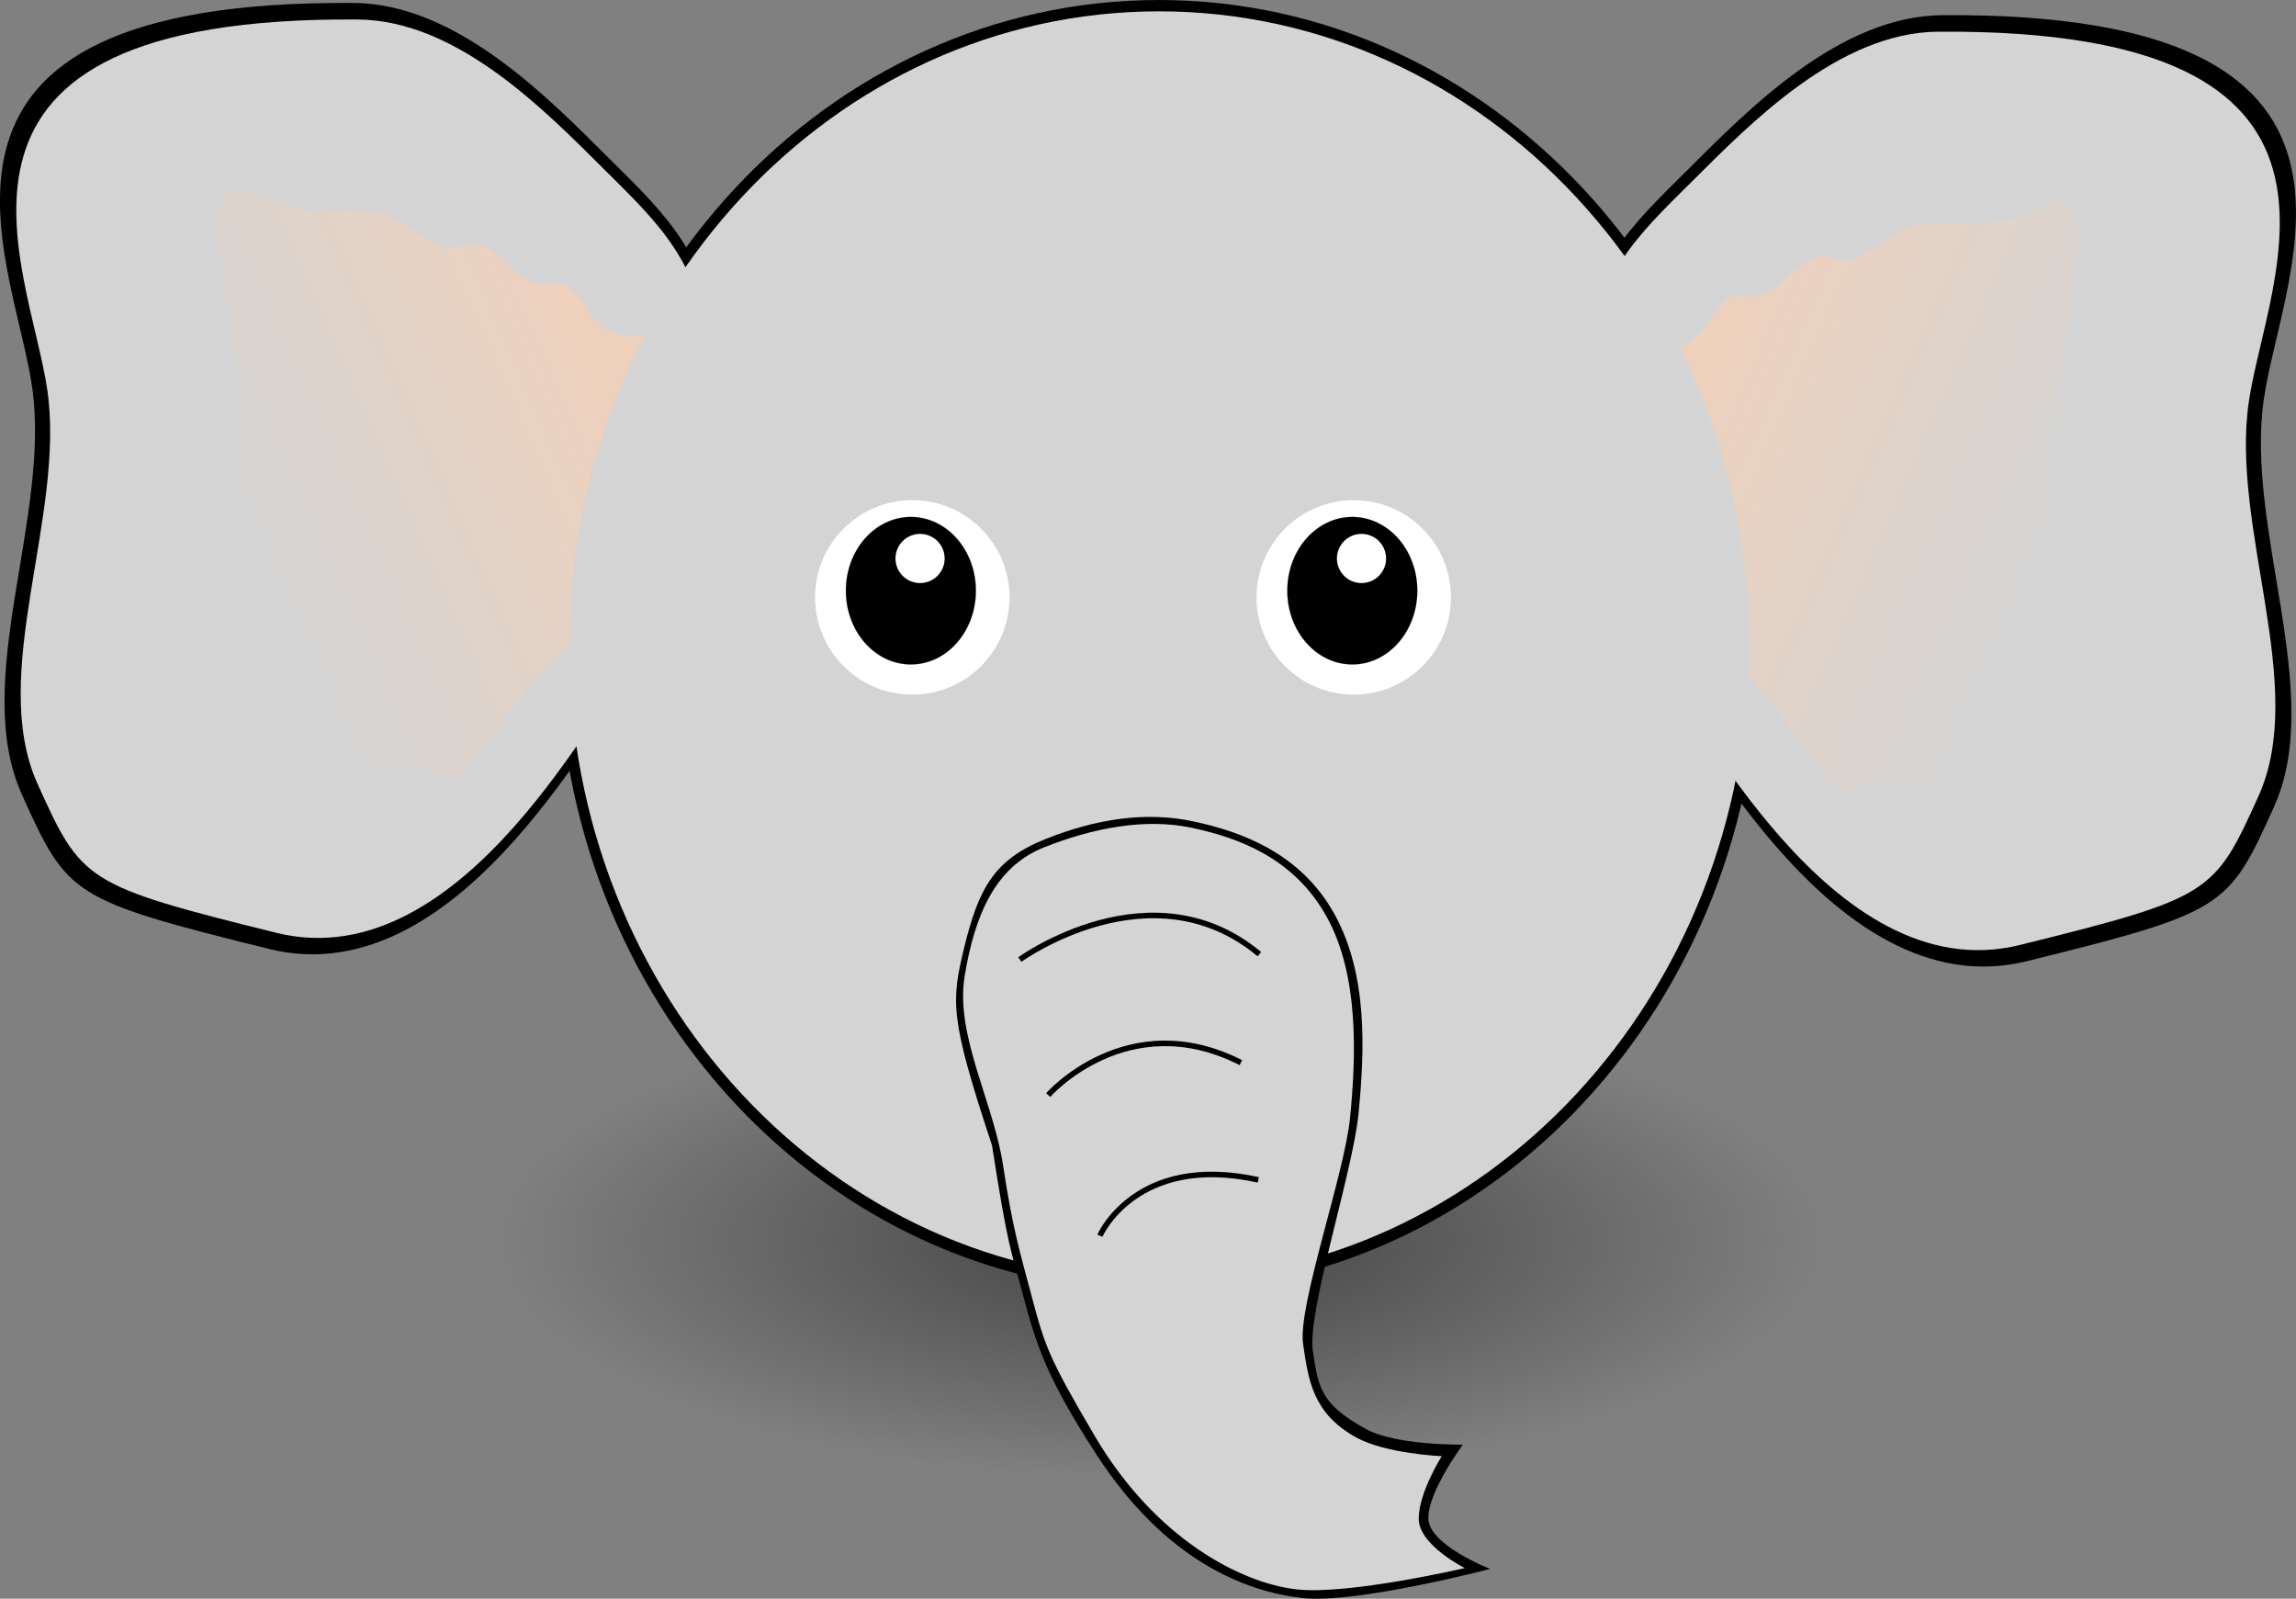
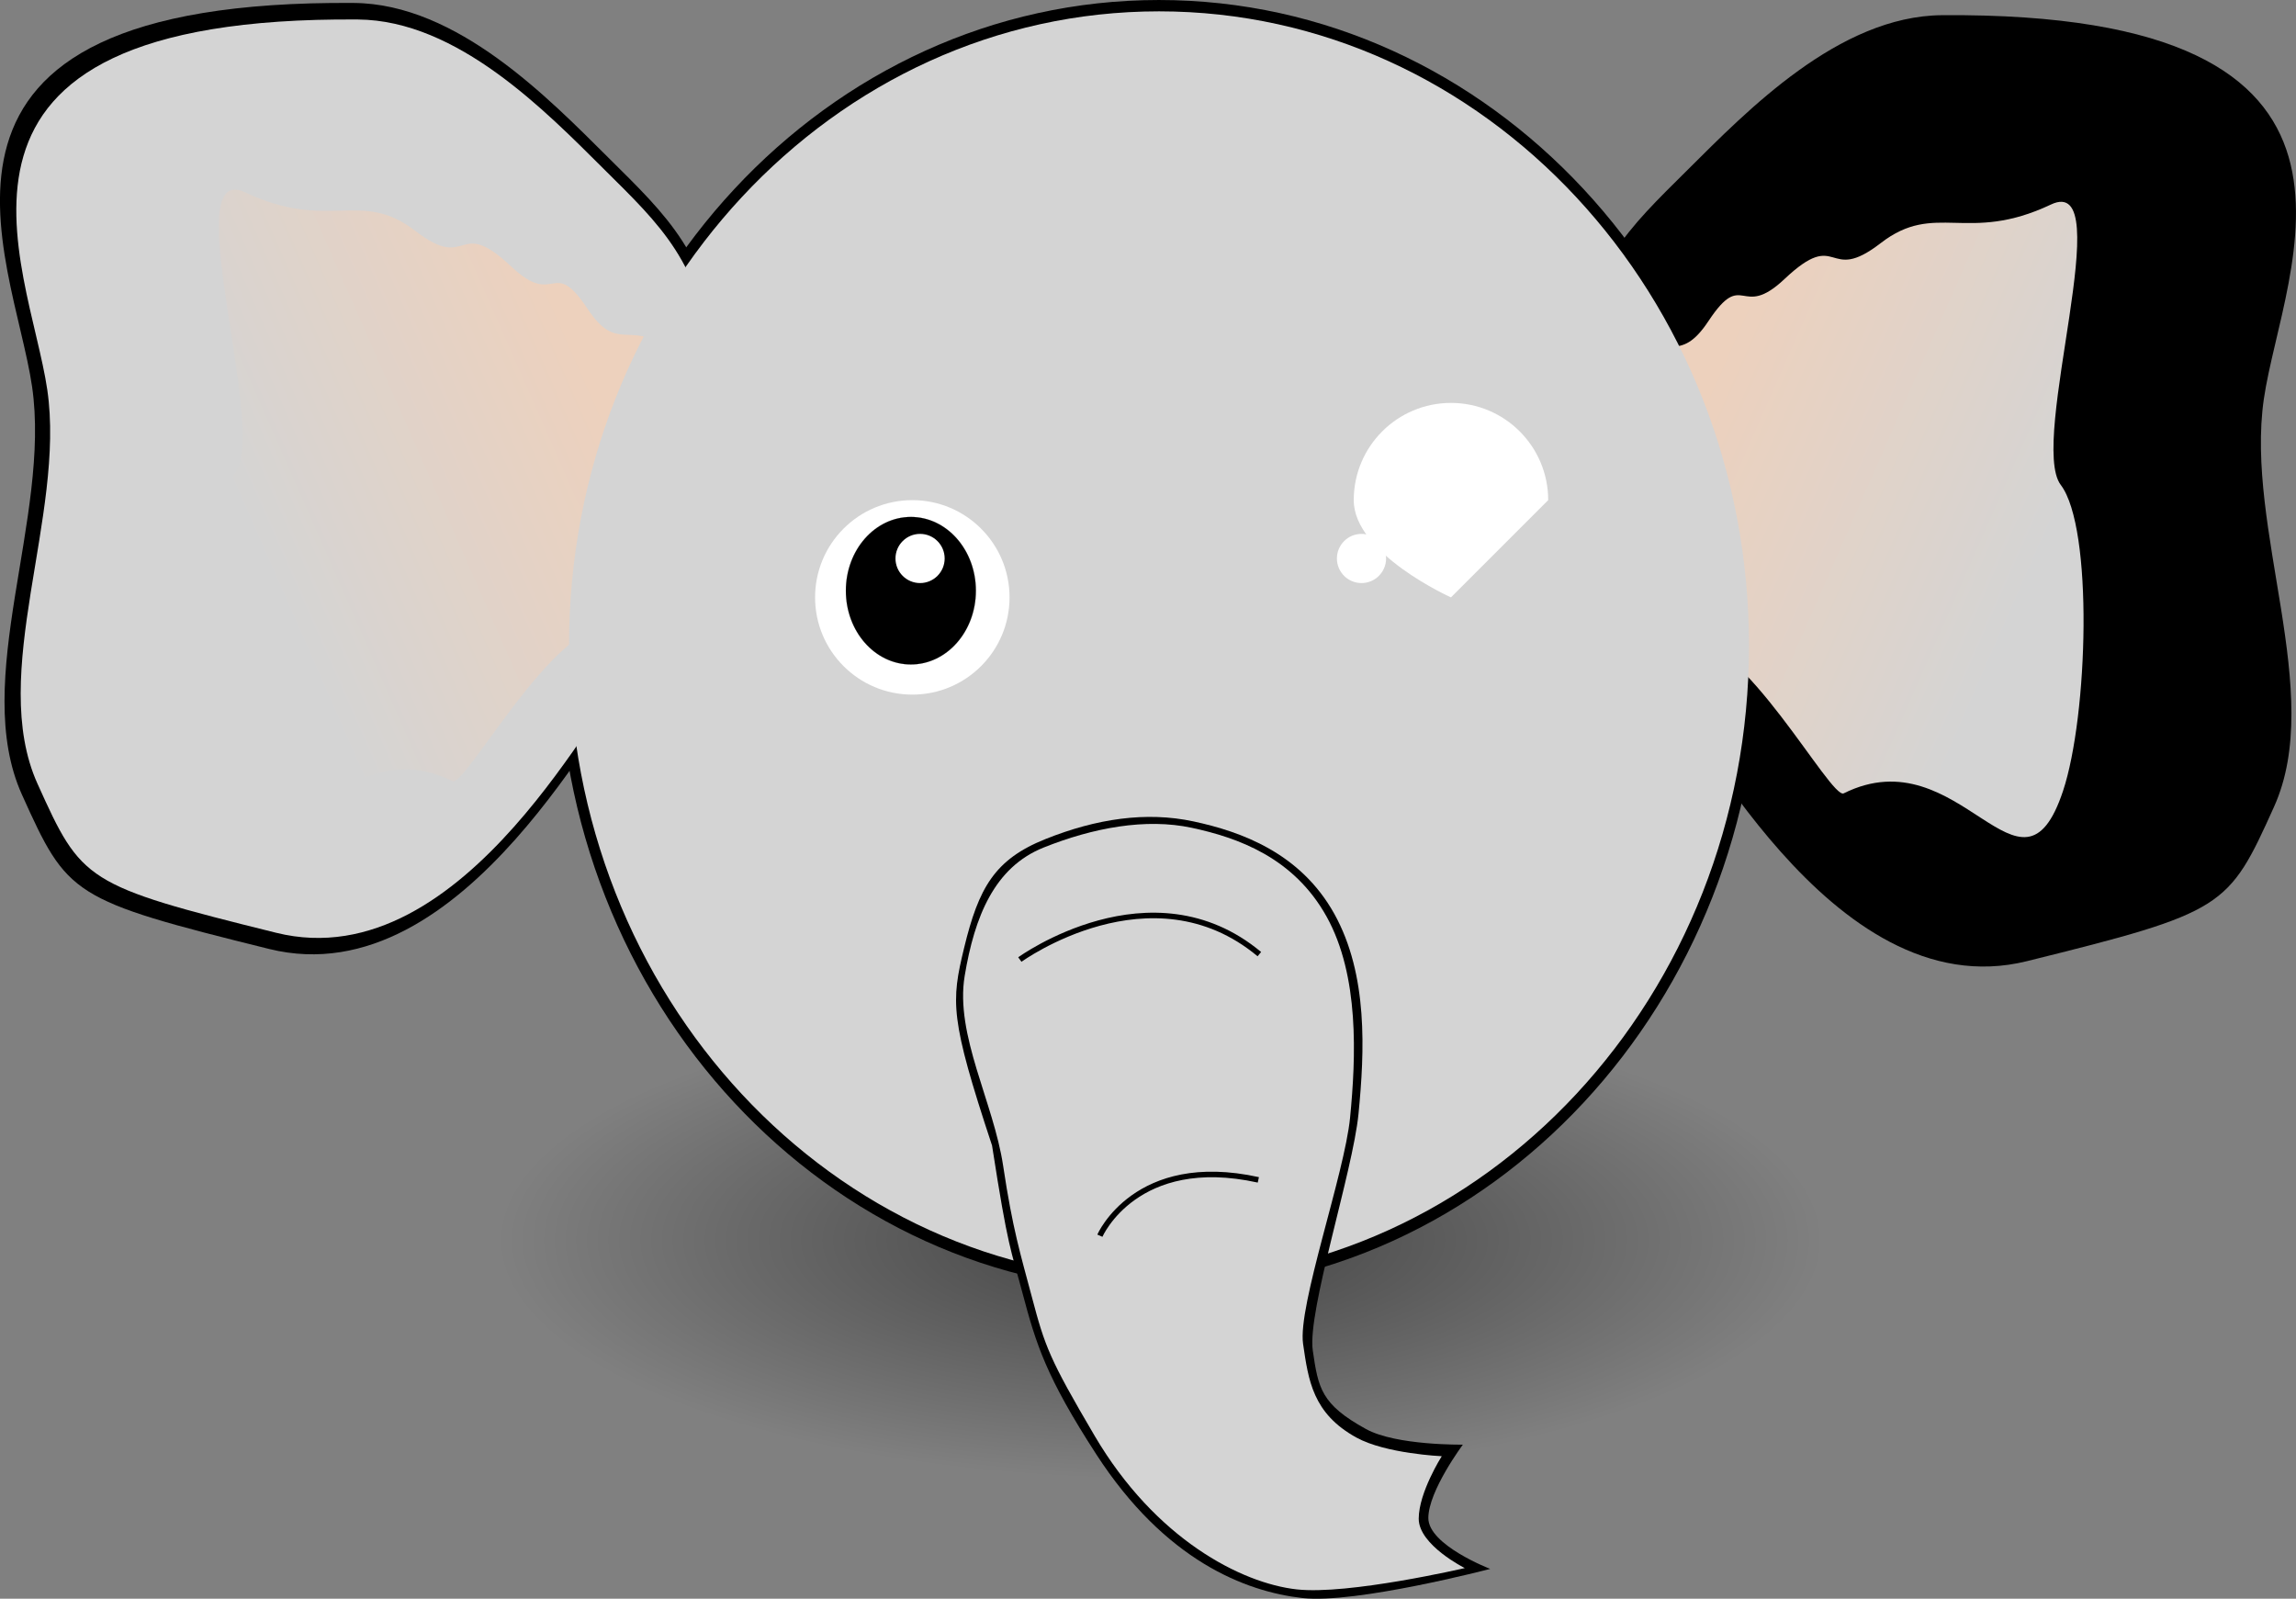
<svg xmlns="http://www.w3.org/2000/svg" xmlns:ns1="http://sodipodi.sourceforge.net/DTD/sodipodi-0.dtd" xmlns:ns2="http://www.inkscape.org/namespaces/inkscape" id="svg1307" ns1:docname="Elephant_02_Face_Cartoon.svg" ns2:export-filename="/home/ulisse/Desktop/greasemonkey/greasemonkey.png" viewBox="0 0 413.14 287.66" ns1:version="0.32" ns2:export-xdpi="90" version="1.1" ns2:output_extension="org.inkscape.output.svg.inkscape" ns2:export-ydpi="90" ns2:version="0.48.0 r9654">
  <rect x="0" y="0" width="413.14" height="287.66" fill="#808080" stroke="none" />
  <defs id="defs1309">
    <linearGradient id="linearGradient4660" y2="-311.41" gradientUnits="userSpaceOnUse" x2="747.42" gradientTransform="matrix(.759 .377 .134 .795 80.141 -297.46)" y1="-351.53" x1="857.4" ns2:collect="always">
      <stop id="stop4972-0-5-9" style="stop-color:#edd1bd" offset="0" />
      <stop id="stop4974-75-3-4" style="stop-color:#d4d4d4" offset="1" />
    </linearGradient>
    <radialGradient id="radialGradient4662" gradientUnits="userSpaceOnUse" cy="37.75" cx="-6" gradientTransform="matrix(1 0 0 .268 0 27.638)" r="14" ns2:collect="always">
      <stop id="stop2307-7-6-6-5-3-0" style="stop-color:#000000" offset="0" />
      <stop id="stop2309-1-2-7-1-2-9" style="stop-color:#000000;stop-opacity:0" offset="1" />
    </radialGradient>
  </defs>
  <ns1:namedview id="base" fit-margin-left="0" ns2:showpageshadow="false" ns2:zoom="1.3698682" borderopacity="0.09" ns2:current-layer="layer1" ns2:cx="387.84387" ns2:cy="150.71785" fill="#729fcf" ns2:grid-points="false" ns2:grid-bbox="false" ns2:window-maximized="1" showgrid="false" fit-margin-right="0" ns2:guide-bbox="true" showguides="true" bordercolor="#666" ns2:window-x="-8" ns2:window-y="-8" fit-margin-bottom="0" ns2:window-width="1920" ns2:pageopacity="0.0" ns2:pageshadow="2" pagecolor="#ffffff" ns2:document-units="px" ns2:window-height="1138" showborder="true" fit-margin-top="0">
    <ns2:grid id="GridFromPre046Settings" opacity=".2" visible="true" color="#0000ff" enabled="true" originy="0px" originx="0px" empspacing="2" spacingy="0.5px" spacingx="0.5px" snapvisiblegridlinesonly="true" empopacity="0.4" type="xygrid" empcolor="#0000ff" />
  </ns1:namedview>
  <g id="layer1" ns2:label="Layer 1" ns2:groupmode="layer" transform="translate(-587.77 391.05)">
    <g id="g4633">
      <path id="path3518-3-9-4" ns1:rx="130.58272" ns1:ry="130.58272" style="stroke-linejoin:round;stroke:#000000;stroke-width:1.164;fill:#000000" ns1:type="arc" d="m829.51 226.13c0 72.119-58.464 130.58-130.58 130.58-72.119 0-130.58-58.464-130.58-130.58 0-72.119 58.464-130.58 130.58-130.58 72.119 0 130.58 58.464 130.58 130.58z" transform="matrix(.824 0 0 .886 220.39 -475.19)" ns1:cy="226.12556" ns1:cx="698.92535" />
      <path id="path5046-4-7-2-5-07-8-7-2-9-6-4-5" d="m891.44-360.49c-10.687 10.608-18.069 17.344-20.481 36.514-1.816 14.434-4.083 32.668-3.291 35.511 5.744 20.625-5.411 18.015 19.858 23.632 4.098 0.911 29.306 55.565 64.957 46.729 35.652-8.836 36.248-9.55 44.468-27.764 9.25-20.497-5.245-49.955-1.823-73.42s27.741-69.69-57.904-69.029c-18.607 0.144-35.098 17.219-45.785 27.827z" ns1:nodetypes="zssszszsz" style="fill-rule:evenodd;color:#000000;fill:#000000" ns2:connector-curvature="0" />
      <g id="g4649-0-5-8" transform="matrix(-1 0 0 1 1570.7 -49.843)">
-         <path id="path5046-4-7-2-5-07-8-8-1-8" ns1:nodetypes="zssszszsz" style="fill-rule:evenodd;color:#000000;fill:#d4d4d4" ns2:connector-curvature="0" d="m678.39-308.64c10.318 10.241 17.444 16.744 19.773 35.251 1.753 13.934 3.941 31.538 3.177 34.283-5.545 19.912 5.224 17.392-19.171 22.814-3.956 0.879-28.292 53.644-62.711 45.113-34.419-8.531-34.994-9.22-42.93-26.804-8.93-19.788 5.063-48.227 1.76-70.881s-26.781-67.28 55.901-66.641c17.964 0.139 33.884 16.624 44.201 26.865z" />
        <path id="path5046-4-7-2-5-0-1-9-1-8-3" ns1:nodetypes="ssccsszszs" style="fill-rule:evenodd;color:#000000;fill:url(#linearGradient4660)" ns2:connector-curvature="0" d="m661.83-291c7.961 7.508 7.321-2.039 13.677 7.556 5.312 8.018 7.46 2.064 14.443 6.979-6.833 18.554-8.455 33.83-10.174 50.06-10.435-0.759-26.274 29.103-28.601 27.946-21.027-10.458-31.845 22.515-39.467-0.438-4.497-13.541-5.476-47.322 0.408-55.056s-10.602-56.313 1.769-50.454c15.094 7.149 20.777-0.678 30.633 6.942 9.856 7.62 7.331-2.95 17.313 6.465z" />
      </g>
      <path id="path5046-4-7-2-5-07-8-7-2-9-6-4" d="m697.23-362.69c10.687 10.608 18.069 17.344 20.481 36.514 1.816 14.434 4.083 32.668 3.291 35.511-5.744 20.625 5.411 18.015-19.858 23.632-4.098 0.911-29.306 55.565-64.957 46.729-35.652-8.836-36.248-9.55-44.468-27.764-9.25-20.497 5.245-49.955 1.823-73.42s-27.741-69.69 57.904-69.029c18.607 0.144 35.098 17.219 45.785 27.827z" ns1:nodetypes="zssszszsz" style="fill-rule:evenodd;color:#000000;fill:#000000" ns2:connector-curvature="0" />
      <path id="path5044-1-8-7-43-5-9" ns1:rx="14" ns1:ry="3.75" style="opacity:.485;fill-rule:evenodd;color:#000000;fill:url(#radialGradient4662)" ns1:cy="37.75" ns1:type="arc" d="m8 37.75c0 2.071-6.268 3.75-14 3.75s-14-1.679-14-3.75 6.268-3.75 14-3.75 14 1.679 14 3.75z" ns2:export-ydpi="1256.7957" ns2:export-filename="/Users/mdespont/Desktop/recherche en cours/kong/path5090.png" transform="matrix(8.506 0 0 11.443 847.63 -599.93)" ns2:export-xdpi="1256.7957" ns1:cx="-6" />
      <g id="g4649-0-5" transform="translate(17.992 -52.037)">
        <path id="path5046-4-7-2-5-07-8-8-1" ns1:nodetypes="zssszszsz" style="fill-rule:evenodd;color:#000000;fill:#d4d4d4" ns2:connector-curvature="0" d="m678.39-308.64c10.318 10.241 17.444 16.744 19.773 35.251 1.753 13.934 3.941 31.538 3.177 34.283-5.545 19.912 5.224 17.392-19.171 22.814-3.956 0.879-28.292 53.644-62.711 45.113-34.419-8.531-34.994-9.22-42.93-26.804-8.93-19.788 5.063-48.227 1.76-70.881s-26.781-67.28 55.901-66.641c17.964 0.139 33.884 16.624 44.201 26.865z" />
        <path id="path5046-4-7-2-5-0-1-9-1-8" ns1:nodetypes="ssccsszszs" style="color:#000000;fill-rule:evenodd;fill:url(#linearGradient4660)" ns2:connector-curvature="0" d="m661.83-291c7.961 7.508 7.321-2.039 13.677 7.556 5.312 8.018 7.46 2.064 14.443 6.979-6.833 18.554-8.455 33.83-10.174 50.06-10.435-0.759-26.274 29.103-28.601 27.946-21.027-10.458-31.845 22.515-39.467-0.438-4.497-13.541-5.476-47.322 0.408-55.056s-10.602-56.313 1.769-50.454c15.094 7.149 20.777-0.678 30.633 6.942 9.856 7.62 7.331-2.95 17.313 6.465z" />
      </g>
      <path id="path3518-3-9" ns1:rx="130.58272" ns1:ry="130.58272" style="fill:#d4d4d4" ns1:type="arc" d="m829.51 226.13c0 72.119-58.464 130.58-130.58 130.58-72.119 0-130.58-58.464-130.58-130.58 0-72.119 58.464-130.58 130.58-130.58 72.119 0 130.58 58.464 130.58 130.58z" transform="matrix(.813 0 0 .874 228.09 -472.52)" ns1:cy="226.12556" ns1:cx="698.92535" />
      <g id="g5058-1-5-0-5-0-4-4" transform="matrix(1.72 0 0 1.72 868.42 -326.75)">
-         <path id="path5060-6-7-9-7-62-5-9" ns1:rx="57.142857" ns1:ry="57.142857" style="fill:#ffffff" ns1:type="arc" d="m177.14 592.36c0 31.559-25.584 57.143-57.143 57.143s-57.143-25.584-57.143-57.143 25.584-57.143 57.143-57.143 57.143 25.584 57.143 57.143z" transform="matrix(.178 0 0 .178 -42.905 -80.331)" ns1:cy="592.36218" ns1:cx="120" />
-         <path id="path5062-8-8-5-6-6-3-0" ns1:rx="57.142857" ns1:ry="57.142857" style="stroke:#000000;stroke-width:.1;fill:#000000" ns1:type="arc" d="m177.14 592.36c0 31.559-25.584 57.143-57.143 57.143s-57.143-25.584-57.143-57.143 25.584-57.143 57.143-57.143 57.143 25.584 57.143 57.143z" transform="matrix(.119 0 0 .135 -35.976 -55.558)" ns1:cy="592.36218" ns1:cx="120" />
+         <path id="path5060-6-7-9-7-62-5-9" ns1:rx="57.142857" ns1:ry="57.142857" style="fill:#ffffff" ns1:type="arc" d="m177.14 592.36s-57.143-25.584-57.143-57.143 25.584-57.143 57.143-57.143 57.143 25.584 57.143 57.143z" transform="matrix(.178 0 0 .178 -42.905 -80.331)" ns1:cy="592.36218" ns1:cx="120" />
        <path id="path5064-5-2-8-1-9-7-3" ns1:rx="57.142857" ns1:ry="57.142857" style="stroke:#000000;stroke-width:.1;fill:#ffffff" ns1:type="arc" d="m177.14 592.36c0 31.559-25.584 57.143-57.143 57.143s-57.143-25.584-57.143-57.143 25.584-57.143 57.143-57.143 57.143 25.584 57.143 57.143z" transform="matrix(.045 0 0 .045 -26.134 -5.617)" ns1:cy="592.36218" ns1:cx="120" />
      </g>
      <g id="g5066-7-7-9-8-0-5-1" transform="matrix(1.72 0 0 1.72 788.99 -326.75)">
        <path id="path5068-6-8-0-9-2-2-1" ns1:rx="57.142857" ns1:ry="57.142857" style="fill:#ffffff" ns1:type="arc" d="m177.14 592.36c0 31.559-25.584 57.143-57.143 57.143s-57.143-25.584-57.143-57.143 25.584-57.143 57.143-57.143 57.143 25.584 57.143 57.143z" transform="matrix(.178 0 0 .178 -42.905 -80.331)" ns1:cy="592.36218" ns1:cx="120" />
        <path id="path5070-1-0-0-2-0-5-4" ns1:rx="57.142857" ns1:ry="57.142857" style="stroke:#000000;stroke-width:.1;fill:#000000" ns1:type="arc" d="m177.14 592.36c0 31.559-25.584 57.143-57.143 57.143s-57.143-25.584-57.143-57.143 25.584-57.143 57.143-57.143 57.143 25.584 57.143 57.143z" transform="matrix(.119 0 0 .135 -35.976 -55.558)" ns1:cy="592.36218" ns1:cx="120" />
        <path id="path5072-8-2-0-7-0-3-3" ns1:rx="57.142857" ns1:ry="57.142857" style="stroke:#000000;stroke-width:.1;fill:#ffffff" ns1:type="arc" d="m177.14 592.36c0 31.559-25.584 57.143-57.143 57.143s-57.143-25.584-57.143-57.143 25.584-57.143 57.143-57.143 57.143 25.584 57.143 57.143z" transform="matrix(.045 0 0 .045 -26.134 -5.617)" ns1:cy="592.36218" ns1:cx="120" />
      </g>
      <g id="g4626" transform="translate(-426.32 281.78)">
        <path id="path3202-02-2-0-4" ns1:nodetypes="cssssssscscsssc" style="fill:#000000" ns2:connector-curvature="0" d="m1192.6-466.71c-7.615-23.004-7.378-25.851-5.028-35.569 2.616-10.82 5.49-15.918 14.64-19.578 9.15-3.66 18.1-5.004 26.64-3.174 8.54 1.83 19.234 5.652 25.334 16.632s5.445 24.768 4.353 35.979c-1.018 10.445-9.256 35.551-8.227 42.59 0.989 6.768 1.468 9.673 9.572 14.129 5.451 2.998 17.435 2.806 17.435 2.806s-6.214 8.33-6.214 13.21c0 4.88 11.132 9.15 11.132 9.15s-24.188 6.318-33.773 5.245c-10.267-1.15-24.722-6.735-37.117-25.872-9.044-13.964-10.829-19.806-13.268-29.003-2.106-7.943-2.562-7.754-5.479-26.546z" />
        <path id="path3202-02-2-0" ns1:nodetypes="zssssssscscsssz" style="fill:#d4d4d4" ns2:connector-curvature="0" d="m1194.6-463.04c-1.724-11.482-8.7-23.549-6.924-34.205s5.328-19.536 14.208-23.088c8.88-3.552 18.352-5.328 26.64-3.552 8.288 1.776 18.352 5.328 24.272 15.984 5.92 10.656 5.284 25.295 4.225 36.176-0.987 10.137-9.455 33.874-8.456 40.705 0.96 6.568 1.739 12.532 9.604 16.856 5.29 2.909 15.348 3.352 15.348 3.352s-4.144 6.512-4.144 11.248c0 4.736 8.288 8.88 8.288 8.88s-20.958 4.874-30.261 3.832c-9.964-1.116-25.408-9.052-36.337-27.625-8.188-13.916-8.938-16.077-11.304-25.003-2.044-7.709-3.436-12.079-5.16-23.561z" />
        <path id="path3204-2-0-6" ns1:nodetypes="cc" style="stroke:#000000;stroke-width:1px;fill:none" ns2:connector-curvature="0" d="m1197.6-500.18s23.654-17.173 43.096-0.972" />
-         <path id="path3204-4-5-3-3" ns1:nodetypes="cc" style="stroke:#000000;stroke-width:1px;fill:none" ns2:connector-curvature="0" d="m1202.7-475.8s14.257-16.201 34.671-5.832" />
        <path id="path3204-4-6-51-4-1" ns1:nodetypes="cc" style="stroke:#000000;stroke-width:1px;fill:none" ns2:connector-curvature="0" d="m1212-450.49s6.481-14.905 28.514-10.045" />
      </g>
    </g>
  </g>
</svg>